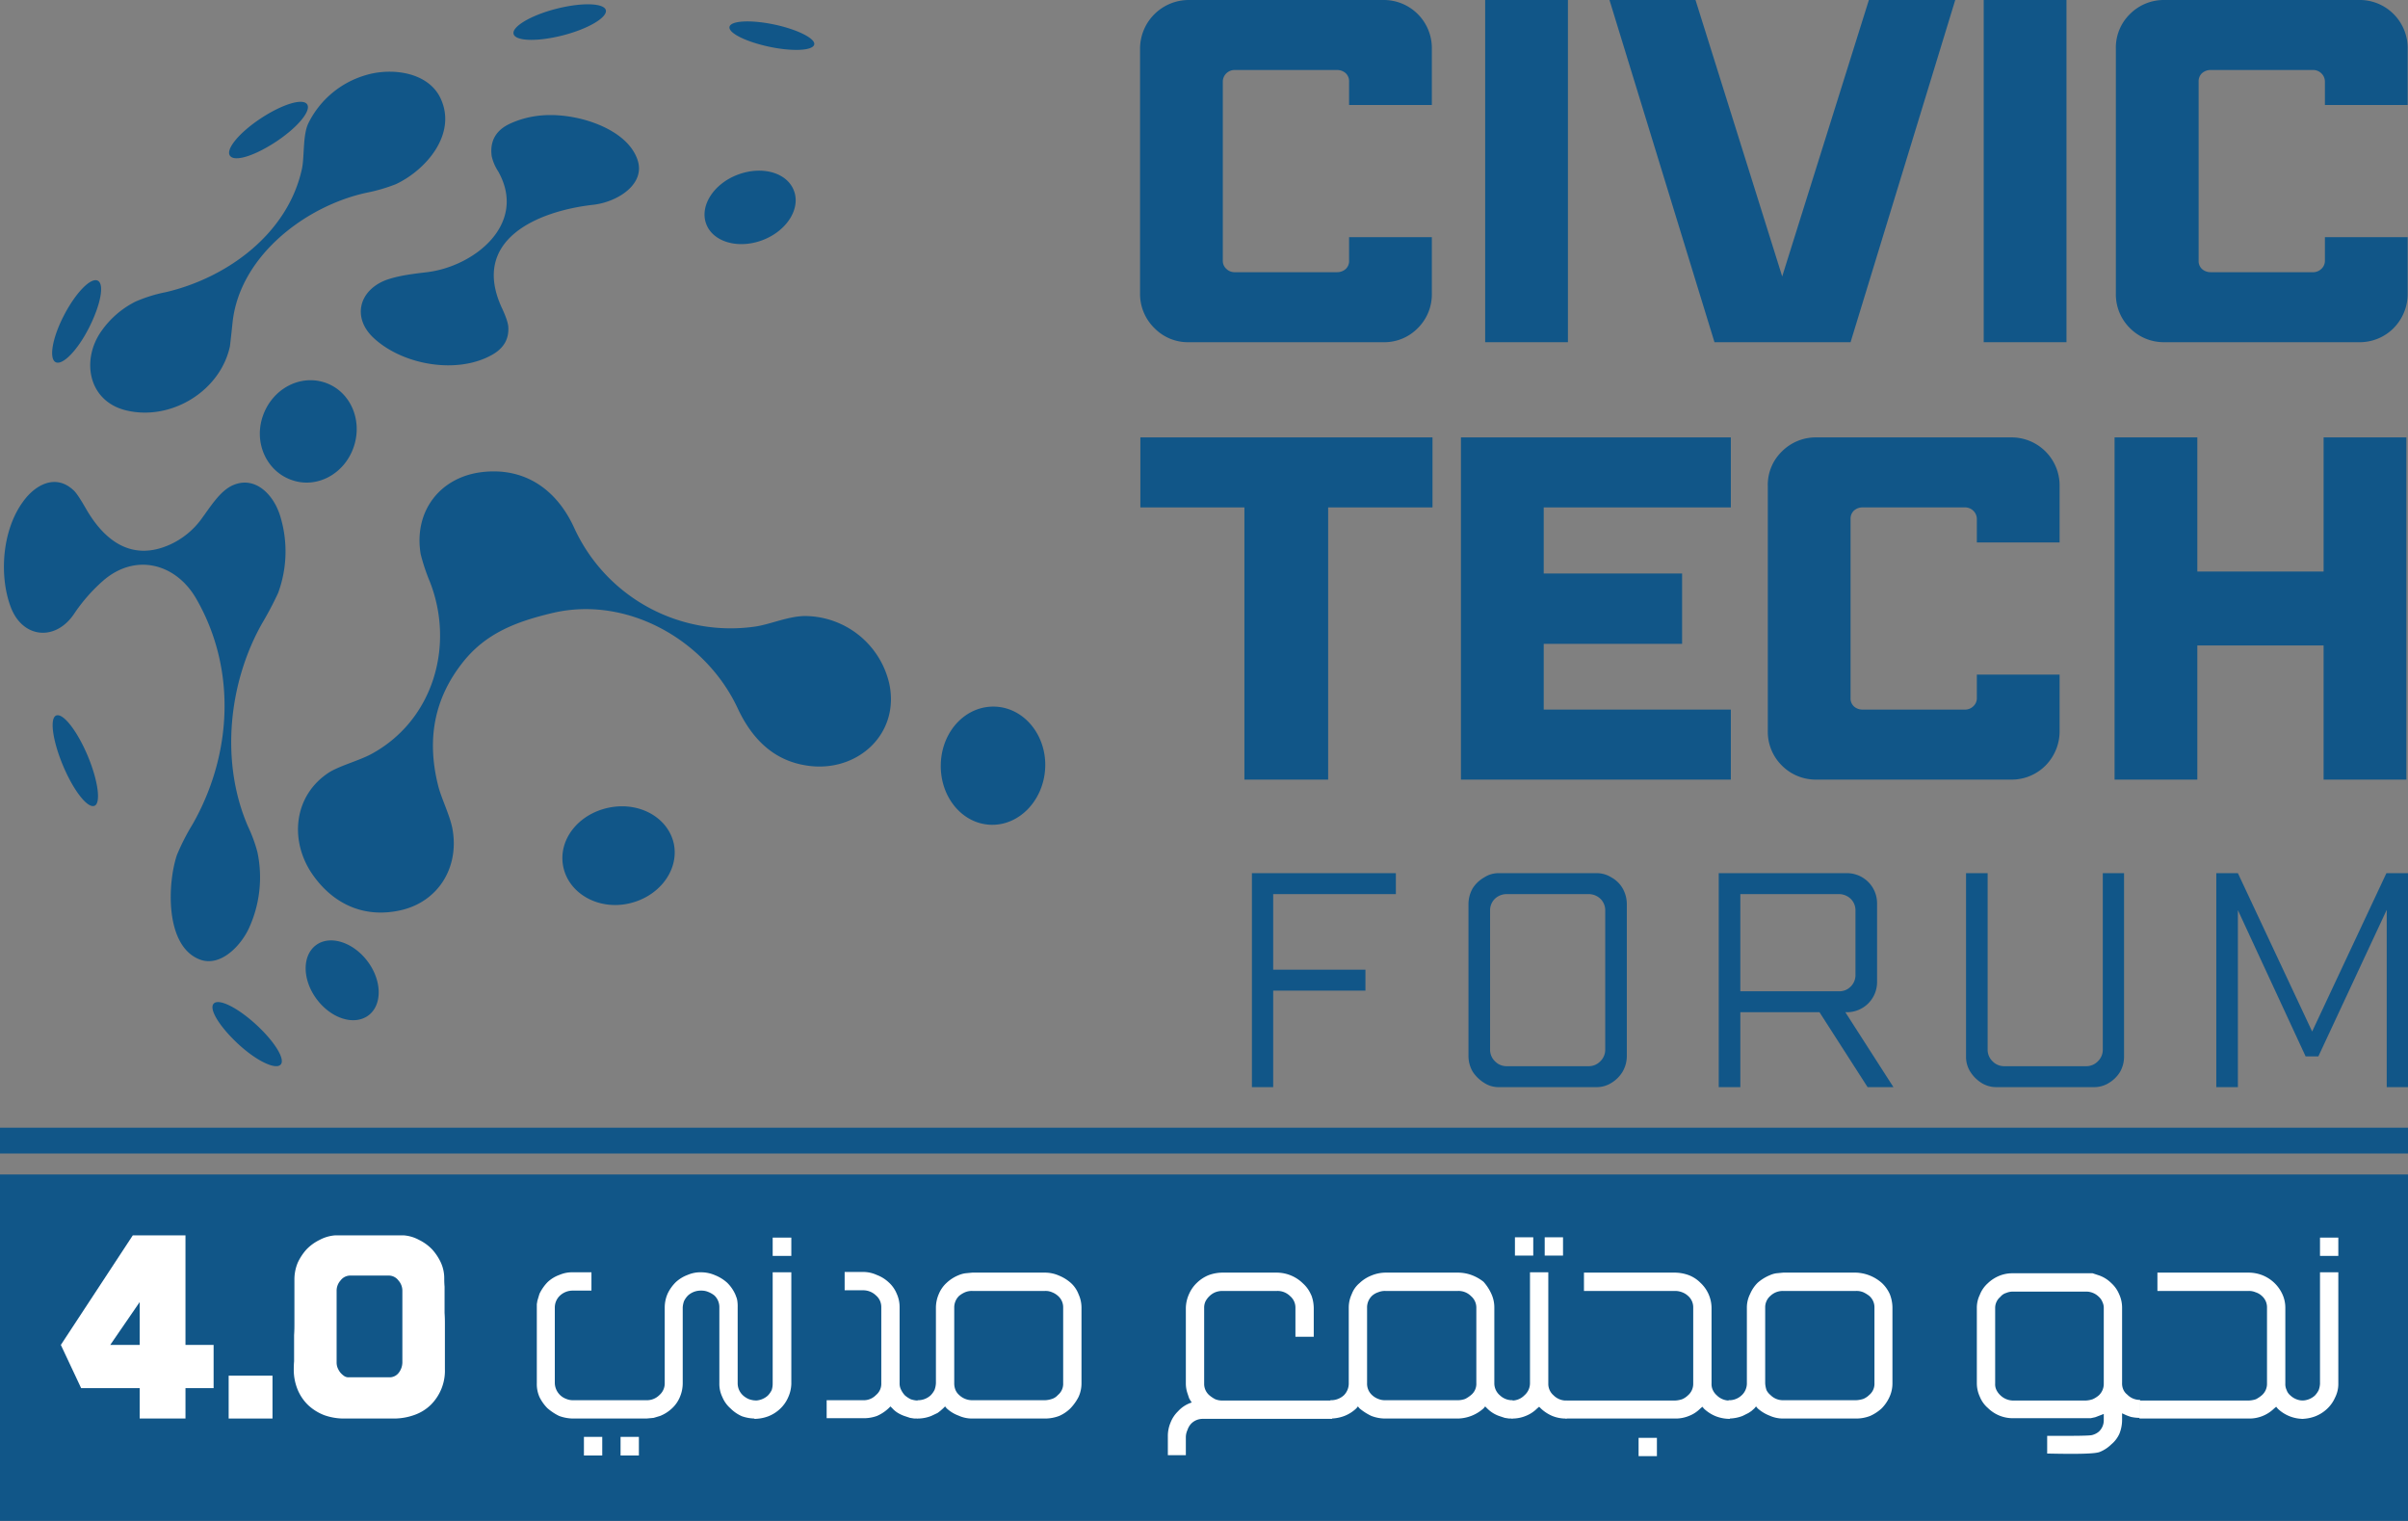
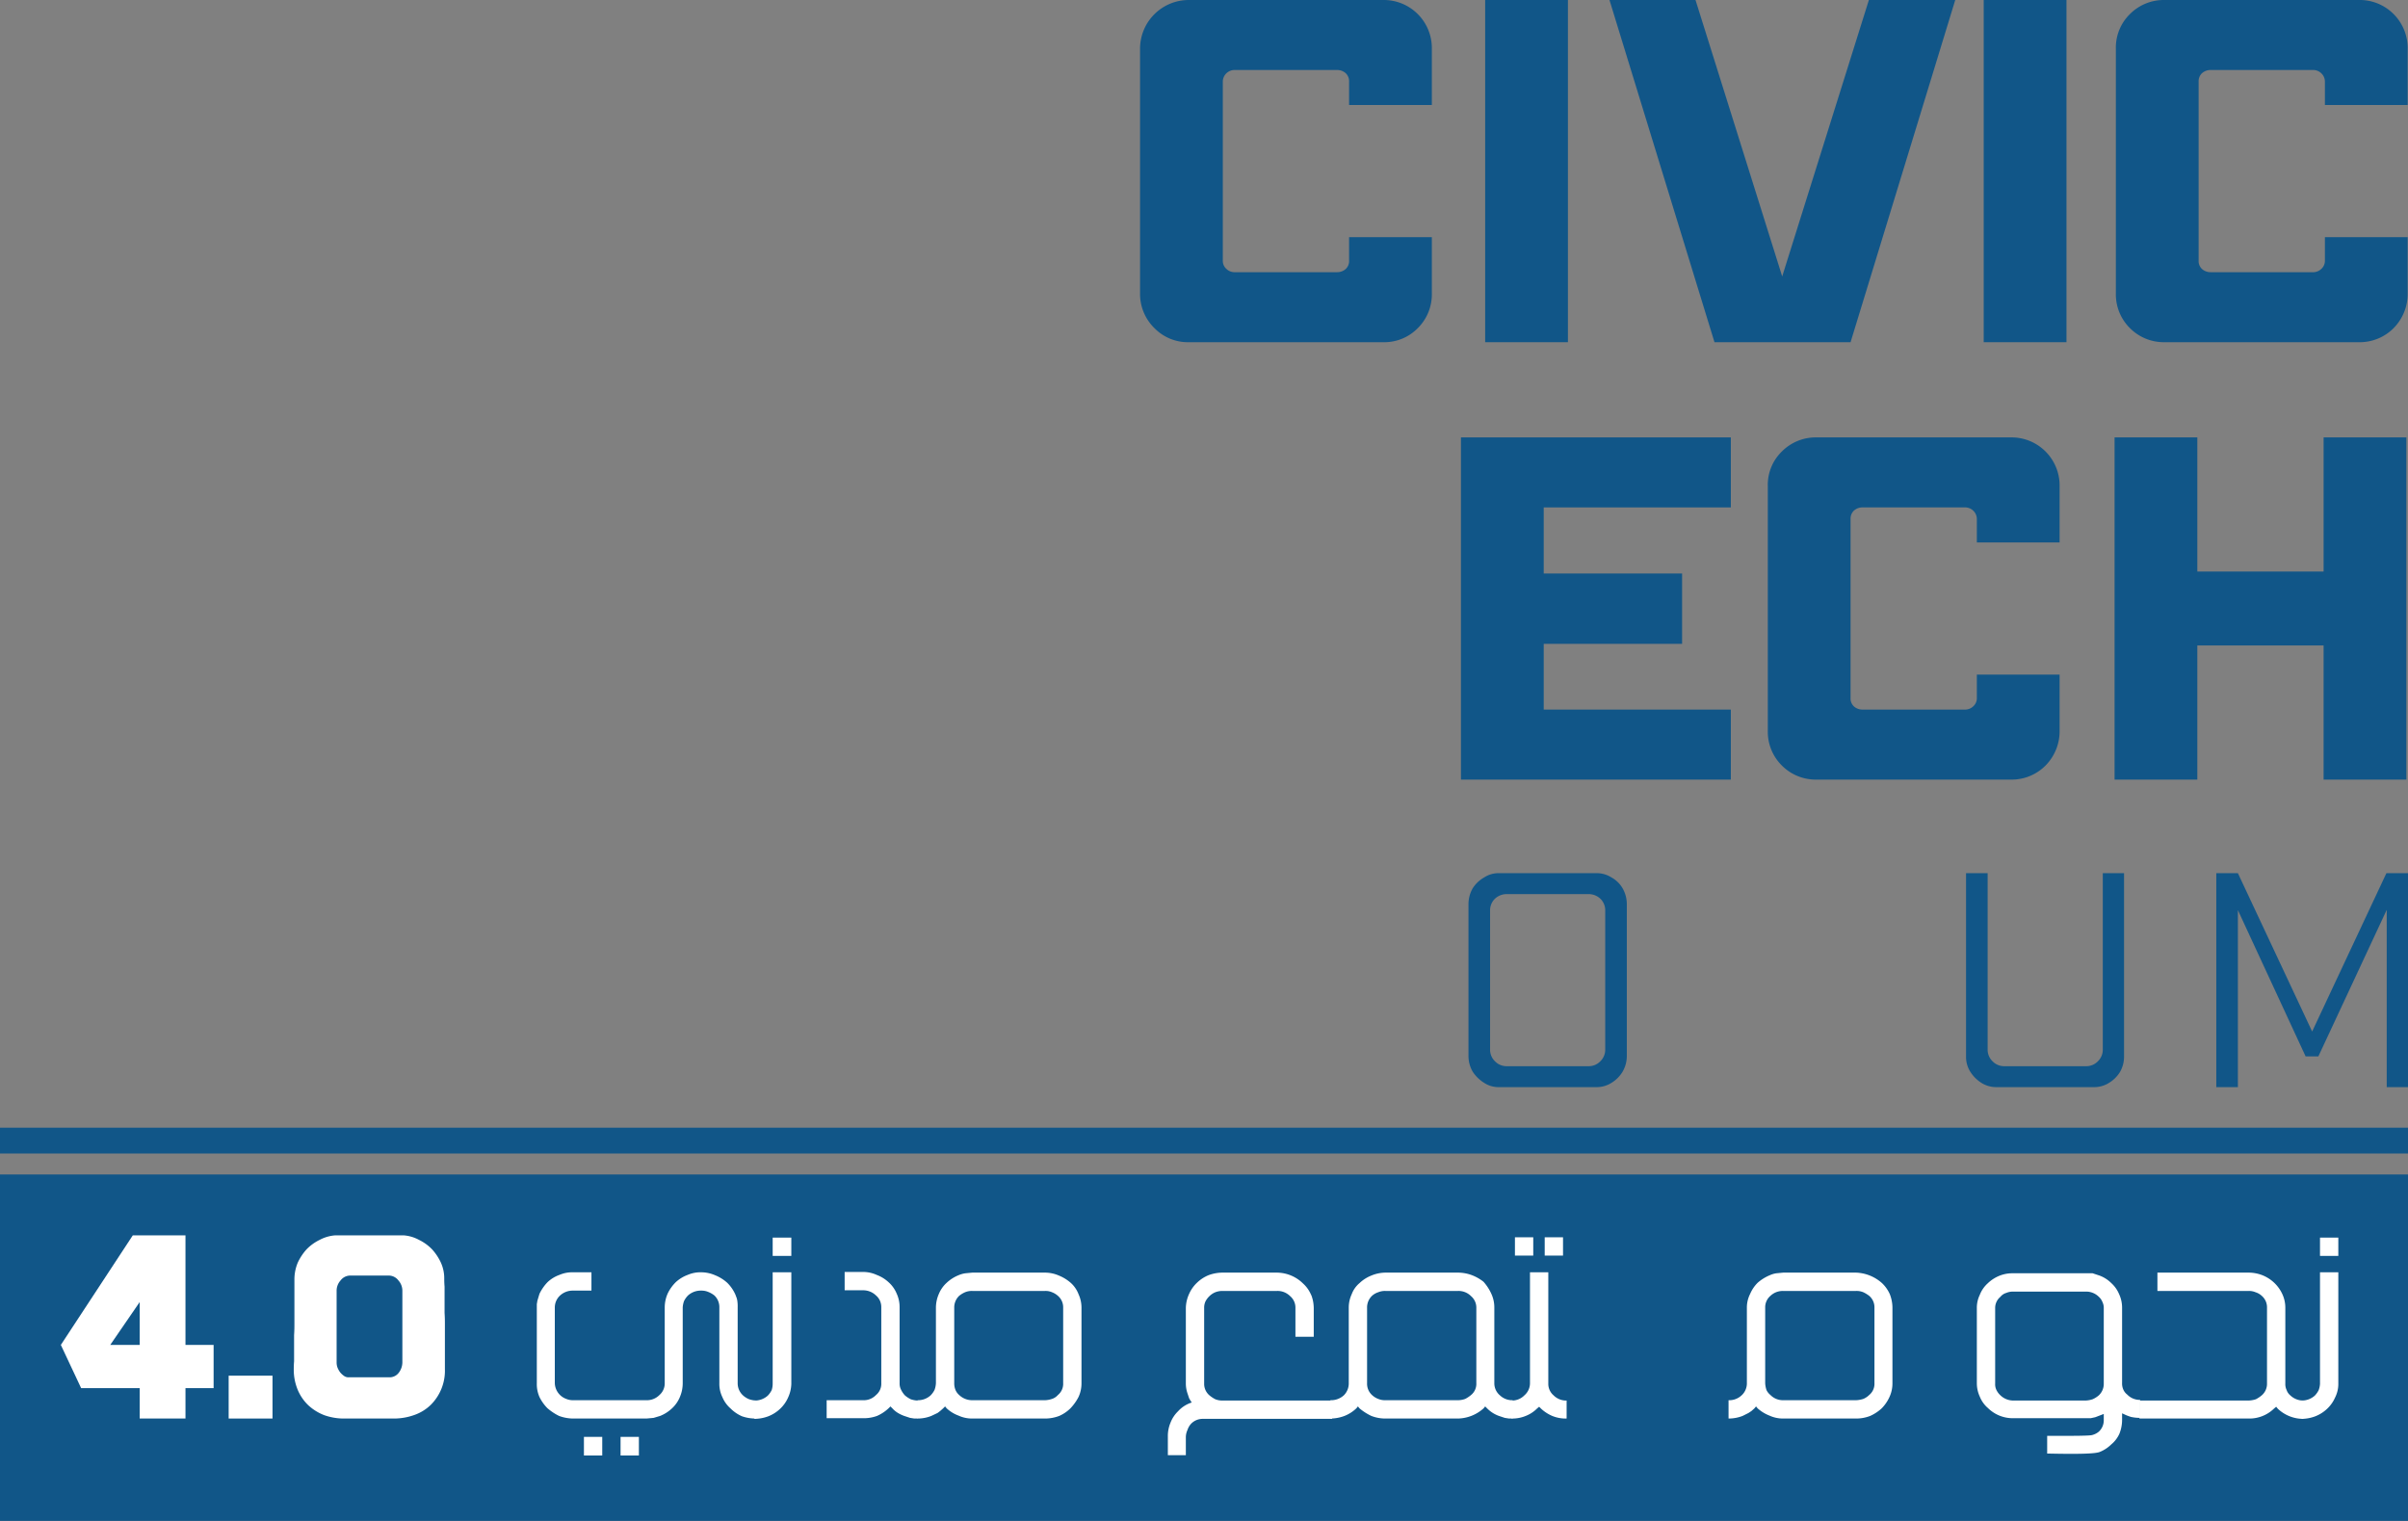
<svg xmlns="http://www.w3.org/2000/svg" id="Calque_1" data-name="Calque 1" viewBox="0 0 736.1 464.9" width="736.1" height="464.9">
  <rect x="0" y="0" width="736.1" height="464.9" fill="#808080" stroke="none" />
  <defs>
    <style>.cls-1,.cls-2{fill:#115688;}.cls-1{fill-rule:evenodd;}.cls-3{fill:#fff;}</style>
  </defs>
  <title>logo</title>
-   <path class="cls-1" d="M391.1,211.7c-.6-2.2-7.4-2.4-15.2-.4s-13.6,5.5-13,7.7,7.3,2.4,15.1.4S391.6,213.9,391.1,211.7Zm63.7,10.5c.4-1.8-5.1-4.6-12.2-6.1s-13.3-1.2-13.7.7,5.1,4.6,12.2,6.1S454.4,224.1,454.8,222.2ZM256.6,297.9c18.8-4.4,37.3-17.9,41.6-37.7.8-3.7.2-10.4,2-14a28.4,28.4,0,0,1,17.4-14.6c7.8-2.4,19-1.1,22.9,6.9,5.3,11-4.4,22.1-13.6,26.4a51.7,51.7,0,0,1-8.9,2.6c-18.6,4-38.8,19.3-41,39.6-.5,4.8-.8,7.2-.8,7.3-3,14-18.5,23.2-32.3,19.5-11.2-3.1-13.1-15.5-7-24.1a28.1,28.1,0,0,1,10.4-9A44.8,44.8,0,0,1,256.6,297.9Zm43.2-57.4c-1.3-2-7.7,0-14.2,4.3s-10.8,9.4-9.4,11.4,7.6,0,14.1-4.3S301.1,242.5,299.8,240.5Zm36.6,51.3c14.3-1.7,30.9-14.6,21.8-30.8a14.1,14.1,0,0,1-2-4.7c-.6-4.6,1.3-7.9,5.6-9.9,5.9-2.7,12.4-3.3,19.7-1.9s16.8,5.5,19.3,13-6.3,12.9-13.6,13.7c-16.8,1.9-37.7,10.6-27.8,31.7,1.2,2.6,1.9,4.6,1.9,6,.1,3.5-1.5,6.1-4.7,8-10.8,6.3-27.8,3.3-36.7-5.2-6.3-6.1-4.3-14.3,4-17.5C327.8,292.8,332.3,292.3,336.4,291.8Zm112.2-24.9c-2.1-5.6-9.8-7.7-17.2-4.9s-11.7,9.6-9.6,15.1,9.8,7.7,17.2,4.9S450.7,272.4,448.6,266.9ZM222.9,319.3c2.1,1.1,6.7-3.6,10.2-10.5s4.8-13.3,2.7-14.4-6.7,3.6-10.3,10.5S220.8,318.2,222.9,319.3Zm72.4,36.1c7.7,2.6,16.1-2.1,18.8-10.4s-1.3-17-9-19.5-16.1,2.1-18.9,10.4S287.6,352.9,295.3,355.4Zm182.4,62c3.5,15.8-10.2,27.9-25.8,25.1-9.9-1.7-16.3-8.4-20.5-17.4-9.7-20.8-33.6-34.4-56.3-29.2-11.5,2.7-20.9,6.3-28,15.5-8.4,10.8-10.8,23.1-7.3,37.2.9,3.8,3.6,9.1,4.4,13.3,2.2,11.9-4.4,22.5-16.1,25s-20.9-2.6-26.8-11.2c-7-10.3-5.6-24,5.2-31,3.2-2,9.1-3.6,12.7-5.5C338.3,429,345,406,337.3,386.4a59.9,59.9,0,0,1-2.8-8.4c-2.2-13.1,5.9-23.6,18.8-25.1s22.7,5.2,28.1,17a52.6,52.6,0,0,0,55.5,30.2c4.6-.7,10.1-3.2,15.2-3.2A26.6,26.6,0,0,1,477.7,417.4ZM258,375a24.5,24.5,0,0,0,9.2-7.4c2.9-3.9,5.7-8.6,9.5-10.5,7-3.4,12.9,2.6,14.9,9.4a36.7,36.7,0,0,1-.7,23.4,102.6,102.6,0,0,1-4.8,9.1c-10.4,18.3-12.9,42.6-4.4,62.2a45.4,45.4,0,0,1,2.9,7.9,37.3,37.3,0,0,1-2.5,23c-2.4,5.4-8.7,12.2-15.1,9.8-10.8-4.1-9.9-23.5-7-32a68.3,68.3,0,0,1,4.8-9.4c11.9-20.9,13.6-47,1.2-68.7-6.2-11-18.8-14.4-28.8-5.5a52.1,52.1,0,0,0-8.7,10c-5.7,8.4-15.7,7.4-19.3-2.1s-2.7-23.4,3.7-32.2c3.7-5.2,9.9-8.6,15.3-3.7.9.7,2.2,2.7,4.1,6C238,374.1,246.4,380.3,258,375Zm250.6,85.7c8.8.4,16.3-7.4,16.8-17.3s-6.3-18.4-15.2-18.8-16.3,7.3-16.7,17.3S499.8,460.3,508.6,460.7Zm-273.8-5.8c2-.8,1.1-7.7-2.1-15.3s-7.5-13.1-9.6-12.3-1.1,7.8,2.1,15.4S232.7,455.8,234.8,454.9Zm177.1,11.7c-1.7-8.1-10.6-13.1-20-11.1s-15.5,10-13.8,18.1,10.6,13.2,19.9,11.2S413.5,474.7,411.9,466.6ZM318.5,519c4.3-3.2,4.2-10.6-.2-16.5s-11.5-8.2-15.8-5-4.2,10.6.2,16.5S314.1,522.2,318.5,519Zm-26.8,15c1.5-1.6-1.9-7.1-7.6-12.3s-11.4-8-12.9-6.3,1.9,7.1,7.5,12.3S290.2,535.7,291.7,534Z" transform="translate(-205.9 -208.6)" />
  <path class="cls-2" d="M569.4,208.6h59.3a14.7,14.7,0,0,1,14.9,14.9v17.2H618.3v-7.1a3.4,3.4,0,0,0-1-2.6,3.9,3.9,0,0,0-2.7-1H583.5a3.6,3.6,0,0,0-2.7,1,3.5,3.5,0,0,0-1.1,2.6v54.6a3.3,3.3,0,0,0,1.1,2.6,3.6,3.6,0,0,0,2.7,1h31.1a3.9,3.9,0,0,0,2.7-1,3.3,3.3,0,0,0,1-2.6v-7.1h25.3v17.2a14.5,14.5,0,0,1-4.3,10.6,14.3,14.3,0,0,1-10.6,4.3H569.4a14.3,14.3,0,0,1-10.6-4.3,14.6,14.6,0,0,1-4.4-10.6V223.5a14.9,14.9,0,0,1,15-14.9Z" transform="translate(-205.9 -208.6)" />
  <path class="cls-2" d="M659.9,208.6h25.3V313.2H659.9Z" transform="translate(-205.9 -208.6)" />
  <path class="cls-2" d="M697.9,208.6h26.3l26.5,84.5,26.5-84.5h26.4l-32,104.6H730Z" transform="translate(-205.9 -208.6)" />
  <path class="cls-2" d="M812.3,208.6h25.3V313.2H812.3Z" transform="translate(-205.9 -208.6)" />
  <path class="cls-2" d="M867.6,208.6h59.3a14.6,14.6,0,0,1,10.7,4.3,14.7,14.7,0,0,1,4.3,10.6v17.2H916.6v-7.1a3.5,3.5,0,0,0-1.1-2.6,3.6,3.6,0,0,0-2.7-1H881.7a3.9,3.9,0,0,0-2.7,1,3.4,3.4,0,0,0-1,2.6v54.6a3.3,3.3,0,0,0,1,2.6,3.9,3.9,0,0,0,2.7,1h31.1a3.6,3.6,0,0,0,2.7-1,3.3,3.3,0,0,0,1.1-2.6v-7.1h25.3v17.2a14.9,14.9,0,0,1-4.3,10.6,14.6,14.6,0,0,1-10.7,4.3H867.6a14.6,14.6,0,0,1-10.6-4.3,14.5,14.5,0,0,1-4.3-10.6V223.5a14.3,14.3,0,0,1,4.3-10.6A14.6,14.6,0,0,1,867.6,208.6Z" transform="translate(-205.9 -208.6)" />
-   <path class="cls-2" d="M554.5,342.3h89.3v21.4H611.9v83.2H586.3V363.7H554.5Z" transform="translate(-205.9 -208.6)" />
  <path class="cls-2" d="M652.5,342.3H735v21.4H677.8v20.2h42.3v21.5H677.8v20.1H735v21.4H652.5Z" transform="translate(-205.9 -208.6)" />
  <path class="cls-2" d="M761.2,342.3h59.3a14.7,14.7,0,0,1,15,14.9v17.2H810.2v-7.1a3.5,3.5,0,0,0-1.1-2.6,3.6,3.6,0,0,0-2.7-1H775.3a3.9,3.9,0,0,0-2.7,1,3.4,3.4,0,0,0-1,2.6v54.6a3.3,3.3,0,0,0,1,2.6,3.9,3.9,0,0,0,2.7,1h31.1a3.6,3.6,0,0,0,2.7-1,3.3,3.3,0,0,0,1.1-2.6v-7.1h25.3V432a14.9,14.9,0,0,1-4.3,10.6,14.6,14.6,0,0,1-10.7,4.3H761.2a14.6,14.6,0,0,1-10.6-4.3,14.5,14.5,0,0,1-4.3-10.6V357.2a14.2,14.2,0,0,1,4.3-10.6A14.6,14.6,0,0,1,761.2,342.3Z" transform="translate(-205.9 -208.6)" />
  <path class="cls-2" d="M852.3,342.3h25.3v41h38.6v-41h25.3V446.9H916.2v-41H877.6v41H852.3Z" transform="translate(-205.9 -208.6)" />
-   <path class="cls-2" d="M588.6,475.5h44v6.4H595.1V505h28.2v6.4H595.1v29.5h-6.5Z" transform="translate(-205.9 -208.6)" />
  <path class="cls-2" d="M664.2,475.5h29.7a8.4,8.4,0,0,1,4.6,1.3,9,9,0,0,1,3.4,3.3,9.8,9.8,0,0,1,1.3,4.7v46.7a9.5,9.5,0,0,1-1.3,4.7,10.1,10.1,0,0,1-3.4,3.4,8.4,8.4,0,0,1-4.6,1.3H664.2a8,8,0,0,1-4.6-1.3,11.4,11.4,0,0,1-3.5-3.4,9.5,9.5,0,0,1-1.3-4.7V484.8a9.8,9.8,0,0,1,1.3-4.7,10,10,0,0,1,3.5-3.3A8,8,0,0,1,664.2,475.5Zm2.3,6.4a5.2,5.2,0,0,0-3.6,1.4,4.9,4.9,0,0,0-1.5,3.6v42.6a4.9,4.9,0,0,0,1.5,3.5,4.9,4.9,0,0,0,3.6,1.5h25a4.9,4.9,0,0,0,3.6-1.5,4.9,4.9,0,0,0,1.5-3.5V486.9a4.9,4.9,0,0,0-1.5-3.6,5.2,5.2,0,0,0-3.6-1.4Z" transform="translate(-205.9 -208.6)" />
-   <path class="cls-2" d="M731.3,475.5h39.1a9.2,9.2,0,0,1,9.3,9.3v23.9a9.2,9.2,0,0,1-9.3,9.3H770l14.7,22.9h-7.9L762.1,518H737.9v22.9h-6.6Zm6.6,36.1H768a4.8,4.8,0,0,0,3.6-1.4,4.9,4.9,0,0,0,1.5-3.6V486.9a4.9,4.9,0,0,0-1.5-3.6,5.2,5.2,0,0,0-3.6-1.4H737.9Z" transform="translate(-205.9 -208.6)" />
  <path class="cls-2" d="M806.9,475.5h6.6v54A4.9,4.9,0,0,0,815,533a4.9,4.9,0,0,0,3.6,1.5h25a4.9,4.9,0,0,0,3.6-1.5,4.9,4.9,0,0,0,1.5-3.5v-54h6.5v56a9.4,9.4,0,0,1-1.2,4.7,10.1,10.1,0,0,1-3.4,3.4,8.5,8.5,0,0,1-4.7,1.3H816.3a8.5,8.5,0,0,1-4.7-1.3,11,11,0,0,1-3.4-3.4,8.5,8.5,0,0,1-1.3-4.7Z" transform="translate(-205.9 -208.6)" />
  <path class="cls-2" d="M883.4,475.5H890l22.7,48.4,22.7-48.4H942v65.4h-6.5V486.7l-20.9,44.8h-3.9L890,486.8v54.1h-6.6Z" transform="translate(-205.9 -208.6)" />
  <rect class="cls-2" y="344.7" width="736.1" height="7.89" />
  <rect class="cls-2" y="359" width="736.1" height="105.89" />
  <path class="cls-3" d="M271.2,632.9h-8.6v9.3h-14v-9.3H230.7l-6.2-13.2,22-33.5h16.1v33.5h8.6Zm-22.6-13.2V606.6l-9,13.1Z" transform="translate(-205.9 -208.6)" />
  <path class="cls-3" d="M289.2,642.2H275.8V629.1h13.4Z" transform="translate(-205.9 -208.6)" />
  <path class="cls-3" d="M341.9,627.1a14.7,14.7,0,0,1-4.3,10.9,13.6,13.6,0,0,1-5,3.1,18.5,18.5,0,0,1-6.3,1.1H311.4a18.1,18.1,0,0,1-6.3-1,15.1,15.1,0,0,1-5-3.1,14,14,0,0,1-3.2-4.7,16.1,16.1,0,0,1-1.2-6.3c0-.4,0-1.2.1-2.4v-8c.1-1.4.1-2.6.1-3.4V599.5a13.4,13.4,0,0,1,1-4.9,16.2,16.2,0,0,1,2.7-4.1,14.1,14.1,0,0,1,4-2.9,12,12,0,0,1,4.9-1.4h20.7a11.6,11.6,0,0,1,4.8,1.4,14.1,14.1,0,0,1,4,2.9,16.2,16.2,0,0,1,2.7,4.1,11.6,11.6,0,0,1,1,4.9c0,.4,0,1.2.1,2.4v8c.1,1.4.1,2.6.1,3.4Zm-13-23.9a4.7,4.7,0,0,0-1.2-3.2,3.7,3.7,0,0,0-3-1.5H313a3.7,3.7,0,0,0-3,1.5,4.7,4.7,0,0,0-1.2,3.2v21.9a4.5,4.5,0,0,0,.3,1.6,6.4,6.4,0,0,0,.8,1.4,6,6,0,0,0,1.2,1.1,2.3,2.3,0,0,0,1.4.4h12.6a3.5,3.5,0,0,0,2.7-1.4,5.3,5.3,0,0,0,1.1-3.1Z" transform="translate(-205.9 -208.6)" />
  <path class="cls-3" d="M386.7,603.1h-5.6a5.7,5.7,0,0,0-4,1.5,5,5,0,0,0-1.6,3.6v23.2a5.3,5.3,0,0,0,3.5,4.8,5.2,5.2,0,0,0,2.1.4h22.4a5.4,5.4,0,0,0,4-1.6,4.7,4.7,0,0,0,1.6-3.6V608.2a10.6,10.6,0,0,1,.9-4.2,12.4,12.4,0,0,1,2.5-3.5,10.9,10.9,0,0,1,3.6-2.2,9.8,9.8,0,0,1,4.2-.8h0a10.6,10.6,0,0,1,4.2.9,12.3,12.3,0,0,1,3.7,2.3,11.6,11.6,0,0,1,2.4,3.4c.2.4.3.8.4,1a5,5,0,0,1,.3,1.2,11.5,11.5,0,0,1,.1,1.9v23.3a5,5,0,0,0,1.6,3.6,6.2,6.2,0,0,0,1.9,1.2,7.8,7.8,0,0,0,2.1.4h0v5.5h0a12.5,12.5,0,0,1-4.3-.7,11.4,11.4,0,0,1-3.5-2.4,9.4,9.4,0,0,1-2.5-3.5,9.1,9.1,0,0,1-.9-4.1V608.2a4.9,4.9,0,0,0-1.5-3.6,7.2,7.2,0,0,0-1.9-1.1,5.2,5.2,0,0,0-2.1-.4h0a5.8,5.8,0,0,0-4.1,1.5,6.6,6.6,0,0,0-1.2,1.7,7.2,7.2,0,0,0-.4,1.9v23.2a10.7,10.7,0,0,1-.9,4.3,9.8,9.8,0,0,1-2.5,3.5,11.5,11.5,0,0,1-3.5,2.2l-2,.6-2.2.2H381.1a12.6,12.6,0,0,1-4.3-.8,16.1,16.1,0,0,1-3.6-2.4,13.1,13.1,0,0,1-2.4-3.4,9.8,9.8,0,0,1-.8-4.2V607.2c.1-.4.1-.7.2-1.1l.6-2a13.6,13.6,0,0,1,2.5-3.6,10.3,10.3,0,0,1,3.6-2.2,9.8,9.8,0,0,1,4.2-.8h5.6Zm-2.3,44.7H390v5.7h-5.6Zm11.2,0h5.6v5.7h-5.6Z" transform="translate(-205.9 -208.6)" />
  <path class="cls-3" d="M447.8,597.5v34.1a10.7,10.7,0,0,1-1,4.2,10.5,10.5,0,0,1-2.4,3.4,11.1,11.1,0,0,1-3.6,2.3,12.2,12.2,0,0,1-4.3.8h0v-5.6h0a5.9,5.9,0,0,0,4.1-1.5,6.6,6.6,0,0,0,1.2-1.7,6.3,6.3,0,0,0,.3-1.9V597.5Zm-5.7-10.6h5.7v5.6h-5.7Z" transform="translate(-205.9 -208.6)" />
  <path class="cls-3" d="M464.1,597.4h5.6a9.9,9.9,0,0,1,4.2.9,11,11,0,0,1,3.7,2.3A9.5,9.5,0,0,1,480,604a9.9,9.9,0,0,1,.9,4.2v23.2a4.1,4.1,0,0,0,.4,1.9,7.1,7.1,0,0,0,1.2,1.8,8.1,8.1,0,0,0,1.8,1.2,7.2,7.2,0,0,0,2.2.4h0v5.5h-1.1l-1.3-.2-1.8-.6a11.1,11.1,0,0,1-1.9-.9,7.5,7.5,0,0,1-1.7-1.4l-.6-.6-.5.5a12.5,12.5,0,0,1-3.6,2.4,11.8,11.8,0,0,1-4.3.7H458.6v-5.5h11.1a5.2,5.2,0,0,0,4-1.6,4.4,4.4,0,0,0,1.6-3.6V608.2a4.8,4.8,0,0,0-.4-2,4.5,4.5,0,0,0-1.2-1.6,5.6,5.6,0,0,0-4-1.6h-5.6Z" transform="translate(-205.9 -208.6)" />
  <path class="cls-3" d="M494.8,638.5l-.6.6-.9.8-.8.6-1.9.9a11.2,11.2,0,0,1-4.2.8h0v-5.6h0a5.7,5.7,0,0,0,4-1.5,6.6,6.6,0,0,0,1.2-1.7,7.1,7.1,0,0,0,.4-2V608.3a10.6,10.6,0,0,1,.9-4.2,9.5,9.5,0,0,1,2.4-3.4,11.6,11.6,0,0,1,3.6-2.3,8.3,8.3,0,0,1,2.1-.6l2.1-.2h22.3a10.6,10.6,0,0,1,4.2.9,12.8,12.8,0,0,1,3.7,2.3,8.9,8.9,0,0,1,2.3,3.4,9.8,9.8,0,0,1,.9,4.1v23.1a9.9,9.9,0,0,1-.9,4.2,14.8,14.8,0,0,1-2.5,3.5,11.3,11.3,0,0,1-3.4,2.3,12.2,12.2,0,0,1-4.3.8H503.1a9.9,9.9,0,0,1-4.2-.9,10.9,10.9,0,0,1-3.6-2.2Zm4.3-33.8a4.9,4.9,0,0,0-1.5,3.6v23.1a5.2,5.2,0,0,0,.4,2.1,4.2,4.2,0,0,0,1.1,1.5,5.7,5.7,0,0,0,4,1.6h22.3a7.8,7.8,0,0,0,2.1-.4,4.1,4.1,0,0,0,1.8-1.2,4.4,4.4,0,0,0,1.6-3.6V608.3a4.6,4.6,0,0,0-1.6-3.6,5.8,5.8,0,0,0-1.8-1.1,4.9,4.9,0,0,0-2.1-.4H503.1a5.4,5.4,0,0,0-2.2.4A7.8,7.8,0,0,0,499.1,604.7Z" transform="translate(-205.9 -208.6)" />
  <path class="cls-3" d="M598.5,603.6a5.4,5.4,0,0,0-2.2-.4H579.6a6,6,0,0,0-2.2.4,5.7,5.7,0,0,0-1.8,1.2,6.1,6.1,0,0,0-1.2,1.6,4.5,4.5,0,0,0-.4,2v23.1a4.6,4.6,0,0,0,1.6,3.6,9.4,9.4,0,0,0,1.8,1.2,5.7,5.7,0,0,0,2.2.4h33.5v5.6H573.6a4.9,4.9,0,0,0-3.6,1.5,5.2,5.2,0,0,0-1.1,1.9,5.4,5.4,0,0,0-.5,2.1v0h0v5.6h-5.5v-5.6h0v0a10.6,10.6,0,0,1,.8-4.3A9.7,9.7,0,0,1,566,640a9.5,9.5,0,0,1,4.2-2.7l-.4-.6-.4-.7-.5-1.5a9.4,9.4,0,0,1-.5-3V608.4a10.8,10.8,0,0,1,1-4.3,10.5,10.5,0,0,1,2.4-3.4,11.2,11.2,0,0,1,3.5-2.3,12.2,12.2,0,0,1,4.3-.8h16.7a11.5,11.5,0,0,1,7.9,3.3,9.7,9.7,0,0,1,2.4,3.3,4.9,4.9,0,0,1,.4,1,10.4,10.4,0,0,1,.3,1.2,12.3,12.3,0,0,1,.2,2v8.8h-5.6v-8.8a4.6,4.6,0,0,0-1.6-3.6A5.7,5.7,0,0,0,598.5,603.6Z" transform="translate(-205.9 -208.6)" />
  <path class="cls-3" d="M659.4,639.1a12.1,12.1,0,0,1-7.8,3.1H629.4a11.8,11.8,0,0,1-4.3-.8,16.9,16.9,0,0,1-3.6-2.3l-.5-.6-.5.6a11.1,11.1,0,0,1-3.6,2.3,12.2,12.2,0,0,1-4.3.8h0v-5.6h0a5.8,5.8,0,0,0,4.1-1.5,5.1,5.1,0,0,0,1.5-3.6V608.3a9.8,9.8,0,0,1,.9-4.1,8.1,8.1,0,0,1,2.4-3.4,11.1,11.1,0,0,1,3.6-2.3,11.4,11.4,0,0,1,4.3-.9h22.2a12.2,12.2,0,0,1,4.3.8,13.3,13.3,0,0,1,3.5,2,14.7,14.7,0,0,1,2.4,3.7,9.9,9.9,0,0,1,.9,4.2v23.1a4.8,4.8,0,0,0,1.7,3.7,5.4,5.4,0,0,0,3.9,1.5h0v5.6h-1.1l-1.3-.2-1.8-.6a9.7,9.7,0,0,1-3.6-2.3l-.6-.6Zm-34.1-34.4a4.9,4.9,0,0,0-1.5,3.6v23.1a4.7,4.7,0,0,0,1.6,3.7,5.8,5.8,0,0,0,1.8,1.1,5.4,5.4,0,0,0,2.2.4h22.2a6.7,6.7,0,0,0,2.2-.4,9.4,9.4,0,0,0,1.8-1.2,4.4,4.4,0,0,0,1.6-3.6V608.3a4.6,4.6,0,0,0-1.6-3.5,5.4,5.4,0,0,0-4-1.6H629.4a5.4,5.4,0,0,0-2.2.4A5.2,5.2,0,0,0,625.3,604.7Z" transform="translate(-205.9 -208.6)" />
  <path class="cls-3" d="M673.6,597.5h5.6v34a4.6,4.6,0,0,0,1.6,3.6,5.4,5.4,0,0,0,4,1.6h0v5.5h0a10.8,10.8,0,0,1-4.4-.8,11.8,11.8,0,0,1-3.5-2.3l-.5-.5-.6.5a10.1,10.1,0,0,1-3.5,2.3,10.6,10.6,0,0,1-4.3.8v-5.5h0a5.3,5.3,0,0,0,3.9-1.6,4.9,4.9,0,0,0,1.7-3.6Zm-4.6-5.1v-5.6h5.6v5.6Zm9.1,0v-5.6h5.6v5.6Z" transform="translate(-205.9 -208.6)" />
-   <path class="cls-3" d="M690.1,597.6h27.8a12.6,12.6,0,0,1,4.3.8,10.1,10.1,0,0,1,3.5,2.3,10.6,10.6,0,0,1,3.4,7.6v23.2a4.2,4.2,0,0,0,.4,2,4.8,4.8,0,0,0,1.2,1.6,5.4,5.4,0,0,0,4,1.6h0v5.6a11.8,11.8,0,0,1-4.3-.8,11.6,11.6,0,0,1-3.6-2.3l-.5-.6-.6.5a9.7,9.7,0,0,1-3.5,2.3,10.6,10.6,0,0,1-4.3.8H684.5v-5.5h33.4a7.8,7.8,0,0,0,2.2-.4,5.7,5.7,0,0,0,1.8-1.2,4.6,4.6,0,0,0,1.6-3.6V608.3a4.6,4.6,0,0,0-1.6-3.6,5.4,5.4,0,0,0-1.8-1.1,6,6,0,0,0-2.2-.4H690.1Zm16.7,50.5h5.6v5.6h-5.6Z" transform="translate(-205.9 -208.6)" />
  <path class="cls-3" d="M742.7,638.5l-.5.6-.9.8-.9.6-1.8.9a11.8,11.8,0,0,1-4.3.8h0v-5.6h0a5.5,5.5,0,0,0,4-1.5,4.8,4.8,0,0,0,1.2-1.7,4.8,4.8,0,0,0,.4-2V608.3a9.2,9.2,0,0,1,1-4.2,10.7,10.7,0,0,1,2.3-3.4,13.3,13.3,0,0,1,3.7-2.3,7.6,7.6,0,0,1,2-.6l2.1-.2h22.3a12.6,12.6,0,0,1,7.9,3.2,10.5,10.5,0,0,1,2.4,3.4,11.5,11.5,0,0,1,.8,4.1v23.1a9.9,9.9,0,0,1-.9,4.2,12.1,12.1,0,0,1-2.4,3.5,13.2,13.2,0,0,1-3.5,2.3,11.8,11.8,0,0,1-4.3.8H751a9.9,9.9,0,0,1-4.2-.9,12,12,0,0,1-3.6-2.2Zm4.4-33.8a4.6,4.6,0,0,0-1.6,3.6v23.1a7.8,7.8,0,0,0,.4,2.1,4.4,4.4,0,0,0,1.2,1.5,5.3,5.3,0,0,0,3.9,1.6h22.3a8.5,8.5,0,0,0,2.2-.4,5.7,5.7,0,0,0,1.8-1.2,4.4,4.4,0,0,0,1.6-3.6V608.3a4.6,4.6,0,0,0-1.6-3.6,9.7,9.7,0,0,0-1.8-1.1,5.4,5.4,0,0,0-2.2-.4H751a5.7,5.7,0,0,0-2.2.4A5.6,5.6,0,0,0,747.1,604.7Z" transform="translate(-205.9 -208.6)" />
  <path class="cls-3" d="M854.6,642.7a11.5,11.5,0,0,1-.8,4.1,9,9,0,0,1-2.5,3.3,10.7,10.7,0,0,1-3.5,2.3c-1.4.6-6.8.7-16.1.5v-5.4c8.6,0,13.3,0,13.9-.3a5,5,0,0,0,1.9-1,4.7,4.7,0,0,0,1.5-3.5v-1.9l-2.6,1-1.4.3H821.3a10.8,10.8,0,0,1-7.7-3.1,9,9,0,0,1-2.5-3.5,9.8,9.8,0,0,1-.9-4.1v-23a9,9,0,0,1,.9-4,9.2,9.2,0,0,1,2.4-3.5,11.2,11.2,0,0,1,3.5-2.3,10.6,10.6,0,0,1,4.3-.8h24.3l2.1.7a10,10,0,0,1,3.6,2.3,9.5,9.5,0,0,1,2.4,3.4,9.8,9.8,0,0,1,.9,4.1v23a4.6,4.6,0,0,0,.4,2.1,4,4,0,0,0,1.2,1.5,5.3,5.3,0,0,0,3.9,1.6h0v5.5a12.7,12.7,0,0,1-2.8-.3l-.6-.2-.8-.3-1.3-.6ZM817.4,605a4.4,4.4,0,0,0-1.6,3.5v23a4,4,0,0,0,.4,2,5.6,5.6,0,0,0,1.2,1.6,5.7,5.7,0,0,0,3.9,1.6h22.2a7.8,7.8,0,0,0,2.1-.4,7.6,7.6,0,0,0,1.9-1.2,4.8,4.8,0,0,0,1.5-3.6v-23a4.1,4.1,0,0,0-.4-1.9,4.2,4.2,0,0,0-1.1-1.6,5.5,5.5,0,0,0-4-1.6H821.3a5.2,5.2,0,0,0-2.1.4A3.6,3.6,0,0,0,817.4,605Z" transform="translate(-205.9 -208.6)" />
  <path class="cls-3" d="M865.4,597.6h27.9a11.6,11.6,0,0,1,4.2.8,11.3,11.3,0,0,1,6.1,5.8,9.8,9.8,0,0,1,.9,4.1v23.2a4.2,4.2,0,0,0,.4,2,3.6,3.6,0,0,0,1.1,1.6,5.7,5.7,0,0,0,4,1.6h0v5.6a11.3,11.3,0,0,1-7.8-3.1l-.5-.6-.6.5a10.8,10.8,0,0,1-7.8,3.1H859.9v-5.5h33.4a7.8,7.8,0,0,0,2.2-.4,9.4,9.4,0,0,0,1.8-1.2,4.6,4.6,0,0,0,1.6-3.6V608.3a4.6,4.6,0,0,0-1.6-3.6,5,5,0,0,0-1.9-1.1,5.2,5.2,0,0,0-2.1-.4H865.4Z" transform="translate(-205.9 -208.6)" />
  <path class="cls-3" d="M920.7,597.5v34.1a9.2,9.2,0,0,1-1,4.2,10.5,10.5,0,0,1-2.4,3.4,11.1,11.1,0,0,1-3.6,2.3,12,12,0,0,1-4.2.8h0v-5.6h0a5.9,5.9,0,0,0,4-1.5,6.6,6.6,0,0,0,1.2-1.7,6.5,6.5,0,0,0,.4-1.9V597.5Zm-5.6-10.6h5.6v5.6h-5.6Z" transform="translate(-205.9 -208.6)" />
</svg>